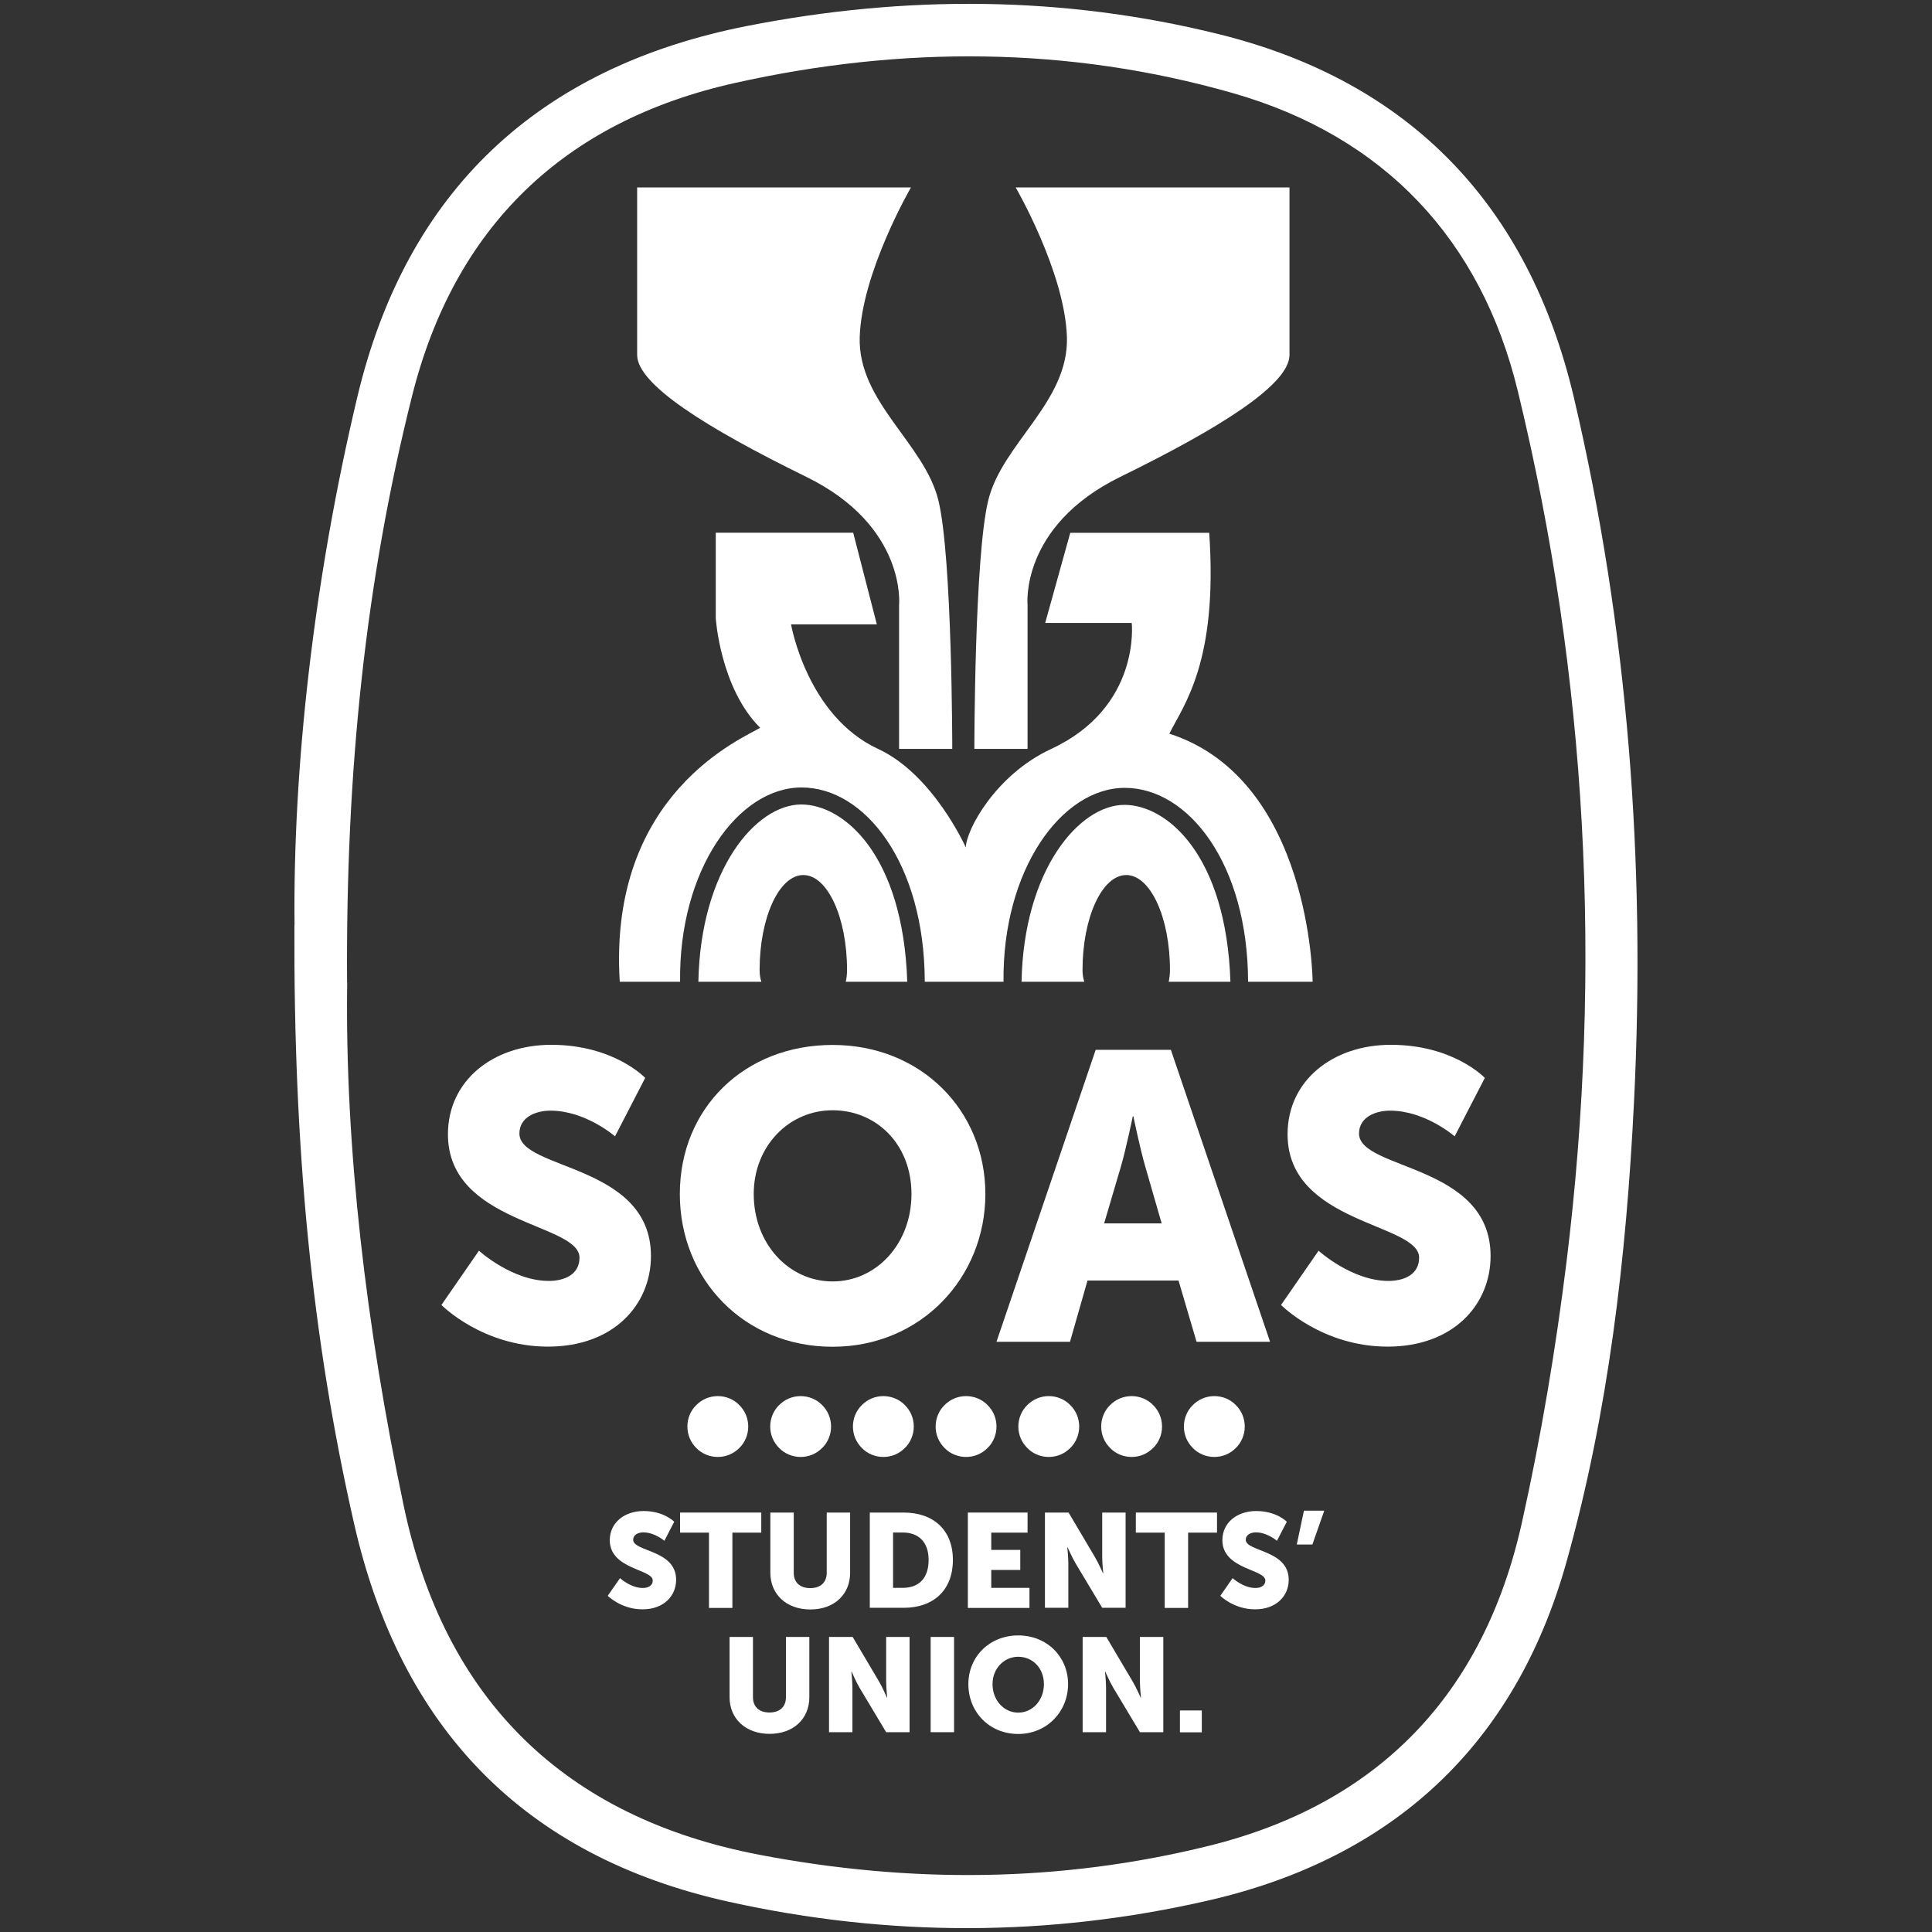
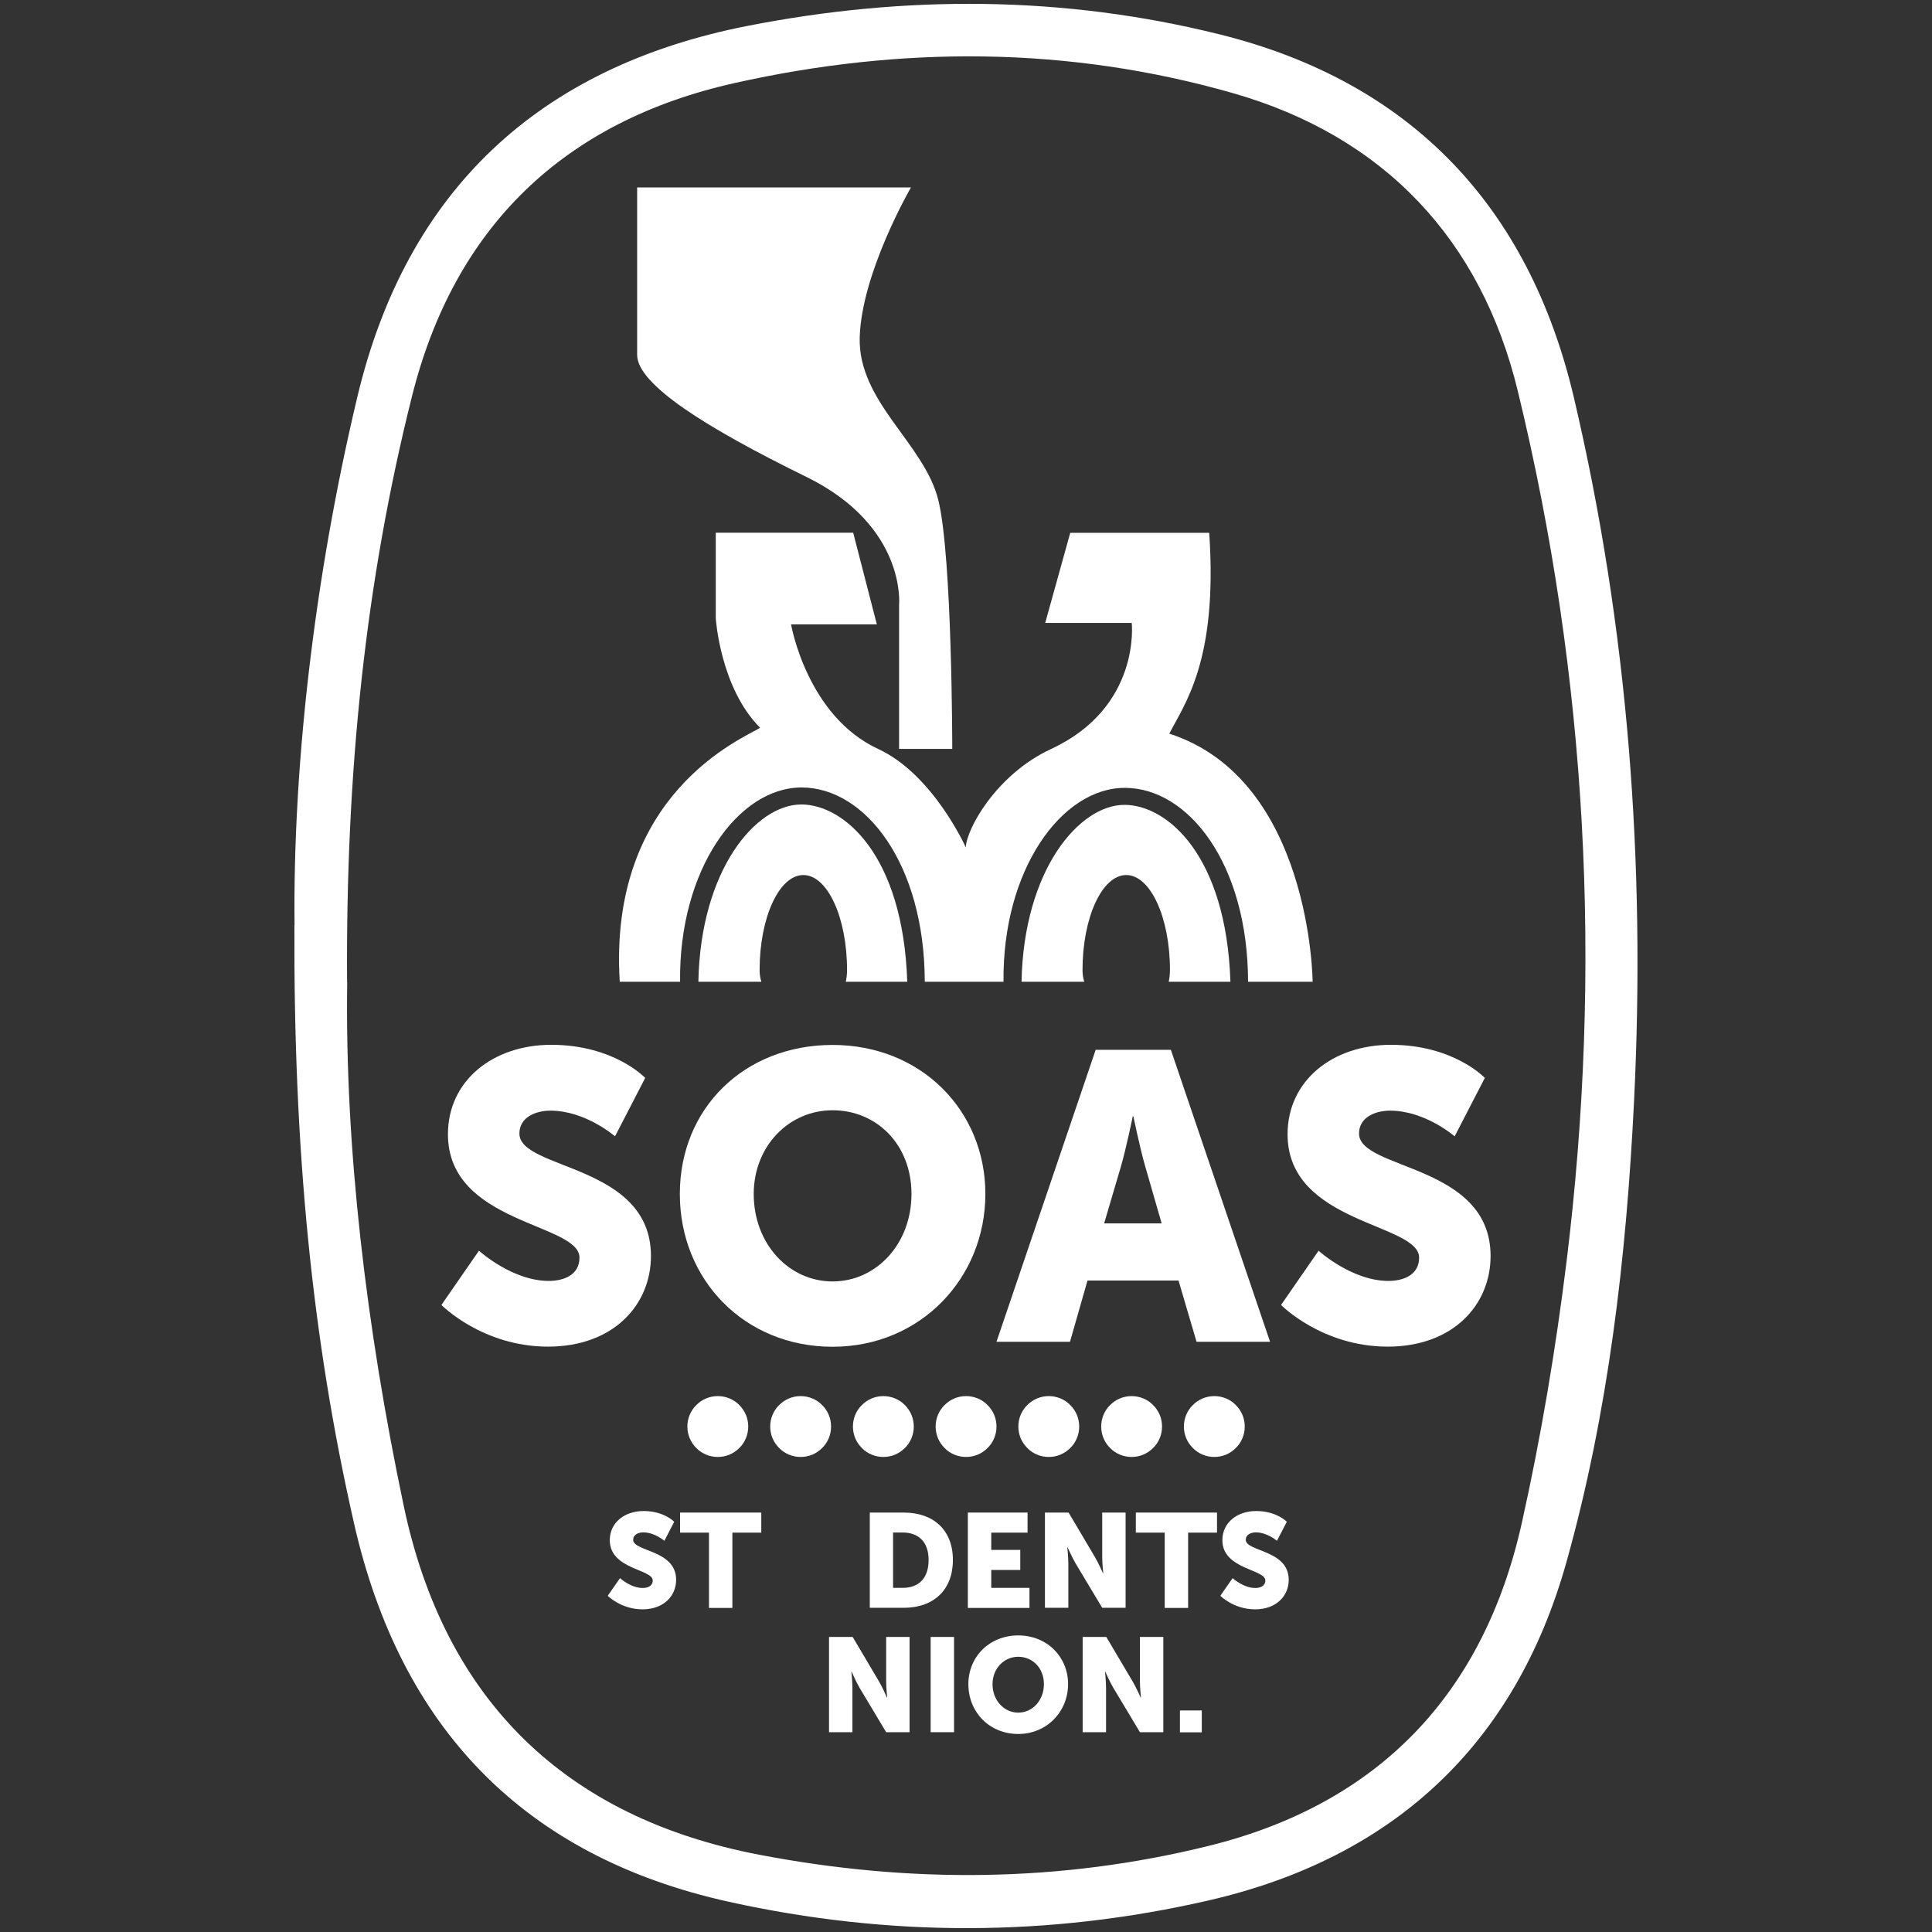
<svg xmlns="http://www.w3.org/2000/svg" id="Layer_2" data-name="Layer 2" viewBox="0 0 151.13 151.13">
  <rect x="0" y="0" width="151.13" height="151.13" fill="#333333" stroke="none" />
  <defs>
    <style>
      .cls-1 {
        fill: none;
      }

      .cls-2 {
        fill: #fff;
      }
    </style>
  </defs>
  <g id="Layer_1-2" data-name="Layer 1">
    <g>
      <g>
        <path class="cls-2" d="M27.16,76.83c-.19,12.86,1.48,26.98,4.42,40.96,3.19,15.18,12.61,24.39,27.83,27.3,11.77,2.25,23.51,2.18,35.15-.7,13.34-3.3,21.5-11.92,24.48-25.24,1.51-6.77,2.66-13.64,3.51-20.52,2.81-22.89,1.62-45.64-3.82-68.04-2.87-11.84-10.46-19.93-22.3-23.31-12.85-3.67-25.91-3.7-38.94-.79-13.4,2.99-21.95,11.28-25.26,24.5-3.65,14.54-5.19,29.39-5.08,45.84ZM23.04,72.35c-.13-12.2,1.48-26.88,4.91-41.29,3.84-16.14,14.18-25.82,30.5-29.03,12.37-2.43,24.75-2.38,36.96.66,14.96,3.72,24.18,13.46,27.7,28.38,4.26,18.12,5.63,36.54,4.71,55.12-.6,12.17-2,24.29-5.29,36.02-4,14.25-13.53,23.14-28.03,26.46-12.47,2.86-24.98,2.86-37.47.1-16.11-3.56-25.71-13.67-29.33-29.58-3.31-14.54-4.74-29.3-4.67-46.84Z" />
        <g>
          <path class="cls-2" d="M37.47,97.84s2.59,2.36,5.46,2.36c1.15,0,2.4-.45,2.4-1.82,0-2.71-10.29-2.62-10.29-9.65,0-4.22,3.55-7,8.08-7,4.92,0,7.35,2.59,7.35,2.59l-2.36,4.57s-2.3-2.01-5.05-2.01c-1.15,0-2.43.51-2.43,1.79,0,2.87,10.29,2.36,10.29,9.58,0,3.8-2.91,7.09-8.05,7.09s-8.34-3.26-8.34-3.26l2.94-4.25Z" />
          <path class="cls-2" d="M65.13,100.24c3.42,0,6.17-2.94,6.17-6.84s-2.75-6.55-6.17-6.55-6.17,2.81-6.17,6.55c0,3.9,2.75,6.84,6.17,6.84ZM65.13,81.74c6.9,0,11.95,5.11,11.95,11.66s-5.05,11.95-11.95,11.95-11.95-5.24-11.95-11.95,5.05-11.66,11.95-11.66Z" />
          <path class="cls-2" d="M88.61,87.33s-.51,2.49-.93,3.93l-1.31,4.44h4.5l-1.28-4.44c-.42-1.44-.93-3.93-.93-3.93h-.06ZM92.19,100.17h-7.12l-1.37,4.79h-5.75l7.76-22.84h5.88l7.76,22.84h-5.75l-1.41-4.79Z" />
          <path class="cls-2" d="M103.15,97.84s2.59,2.36,5.46,2.36c1.15,0,2.4-.45,2.4-1.82,0-2.71-10.29-2.62-10.29-9.65,0-4.22,3.55-7,8.08-7,4.92,0,7.35,2.59,7.35,2.59l-2.36,4.57s-2.3-2.01-5.05-2.01c-1.15,0-2.43.51-2.43,1.79,0,2.87,10.29,2.36,10.29,9.58,0,3.8-2.91,7.09-8.05,7.09s-8.34-3.26-8.34-3.26l2.94-4.25Z" />
        </g>
        <g>
          <path class="cls-2" d="M58.53,111.59c0,.32-.06.62-.18.91-.12.29-.29.55-.52.77-.22.22-.48.4-.77.52-.29.12-.6.18-.91.18s-.62-.06-.91-.18c-.29-.12-.55-.29-.77-.52-.22-.22-.4-.48-.52-.77-.12-.29-.18-.6-.18-.91,0-.32.06-.62.18-.91.12-.29.29-.55.52-.77.22-.22.48-.4.77-.52s.6-.18.91-.18.62.06.91.18c.29.12.55.29.77.52.22.22.4.48.52.77.12.29.18.6.18.91Z" />
          <path class="cls-2" d="M65.01,111.59c0,.32-.06.62-.18.91-.12.29-.29.55-.52.77-.22.22-.48.4-.77.52-.29.12-.6.18-.91.18s-.62-.06-.91-.18c-.29-.12-.55-.29-.77-.52-.22-.22-.4-.48-.52-.77-.12-.29-.18-.6-.18-.91,0-.32.06-.62.18-.91.12-.29.29-.55.52-.77.22-.22.48-.4.77-.52s.6-.18.91-.18.62.06.91.18c.29.12.55.29.77.52.22.22.4.48.52.77s.18.6.18.91Z" />
          <path class="cls-2" d="M71.48,111.59c0,.32-.06.62-.18.91-.12.29-.29.55-.52.77-.22.22-.48.4-.77.52-.29.12-.6.18-.91.18s-.62-.06-.91-.18c-.29-.12-.55-.29-.77-.52-.22-.22-.4-.48-.52-.77-.12-.29-.18-.6-.18-.91,0-.32.06-.62.18-.91s.29-.55.52-.77c.22-.22.48-.4.77-.52.29-.12.6-.18.91-.18s.62.06.91.18c.29.12.55.29.77.52.22.22.4.48.52.77.12.29.18.6.18.91Z" />
          <path class="cls-2" d="M77.95,111.59c0,.32-.06.62-.18.91-.12.29-.29.55-.52.77-.22.22-.48.4-.77.52-.29.12-.6.18-.91.18s-.62-.06-.91-.18c-.29-.12-.55-.29-.77-.52-.22-.22-.4-.48-.52-.77-.12-.29-.18-.6-.18-.91,0-.32.06-.62.18-.91.12-.29.29-.55.52-.77.22-.22.48-.4.77-.52.29-.12.6-.18.91-.18s.62.06.91.18c.29.12.55.29.77.52.22.22.4.48.52.77s.18.6.18.91Z" />
          <path class="cls-2" d="M84.42,111.59c0,.32-.06.62-.18.91-.12.29-.29.55-.52.77-.22.22-.48.4-.77.52-.29.12-.6.18-.91.18s-.62-.06-.91-.18c-.29-.12-.55-.29-.77-.52s-.4-.48-.52-.77c-.12-.29-.18-.6-.18-.91s.06-.62.18-.91c.12-.29.29-.55.52-.77.22-.22.48-.4.77-.52s.6-.18.91-.18.62.06.91.18.55.29.77.52c.22.22.4.48.52.77s.18.6.18.91Z" />
          <path class="cls-2" d="M90.9,111.59c0,.32-.06.62-.18.91-.12.29-.29.55-.52.77s-.48.4-.77.52c-.29.12-.6.18-.91.18s-.62-.06-.91-.18c-.29-.12-.55-.29-.77-.52-.22-.22-.4-.48-.52-.77-.12-.29-.18-.6-.18-.91,0-.32.06-.62.18-.91.12-.29.29-.55.52-.77.22-.22.48-.4.77-.52.29-.12.6-.18.91-.18s.62.06.91.18c.29.12.55.29.77.52.22.22.4.48.52.77s.18.6.18.91Z" />
          <path class="cls-2" d="M97.37,111.59c0,.32-.06.62-.18.91-.12.29-.29.55-.52.77-.22.22-.48.4-.77.52-.29.12-.6.18-.91.18s-.62-.06-.91-.18c-.29-.12-.55-.29-.77-.52-.22-.22-.4-.48-.52-.77-.12-.29-.18-.6-.18-.91,0-.32.06-.62.18-.91.12-.29.29-.55.52-.77.22-.22.48-.4.77-.52.29-.12.6-.18.91-.18s.62.06.91.18c.29.12.55.29.77.52.22.22.4.48.52.77.12.29.18.6.18.91Z" />
        </g>
        <g>
          <path class="cls-2" d="M48.5,123.45s.84.77,1.78.77c.38,0,.78-.15.78-.59,0-.89-3.36-.86-3.36-3.15,0-1.38,1.16-2.28,2.64-2.28,1.61,0,2.4.84,2.4.84l-.77,1.49s-.75-.66-1.65-.66c-.38,0-.79.17-.79.58,0,.94,3.36.77,3.36,3.13,0,1.24-.95,2.31-2.63,2.31s-2.72-1.06-2.72-1.06l.96-1.38Z" />
          <polygon class="cls-2" points="55.46 119.89 53.2 119.89 53.2 118.32 59.55 118.32 59.55 119.89 57.29 119.89 57.29 125.78 55.46 125.78 55.46 119.89 55.46 119.89" />
-           <path class="cls-2" d="M60.26,118.32h1.83v4.71c0,.78.51,1.2,1.29,1.2s1.29-.42,1.29-1.2v-4.71h1.83v4.71c0,1.68-1.23,2.87-3.11,2.87s-3.13-1.19-3.13-2.87v-4.71h0Z" />
          <path class="cls-2" d="M70.61,124.21c1.26,0,2.03-.75,2.03-2.18s-.8-2.15-2.03-2.15h-.75v4.33h.75ZM68.04,118.32h2.65c2.34,0,3.85,1.37,3.85,3.71s-1.5,3.74-3.85,3.74h-2.65v-7.45Z" />
          <polygon class="cls-2" points="75.71 118.32 80.38 118.32 80.38 119.89 77.54 119.89 77.54 121.24 79.81 121.24 79.81 122.81 77.54 122.81 77.54 124.21 80.53 124.21 80.53 125.78 75.71 125.78 75.71 118.32 75.71 118.32" />
          <path class="cls-2" d="M81.74,118.32h1.85l2.06,3.48c.29.49.63,1.27.63,1.27h.02s-.08-.8-.08-1.27v-3.48h1.83v7.45h-1.83l-2.08-3.47c-.29-.49-.63-1.27-.63-1.27h-.02s.08.8.08,1.27v3.47h-1.83v-7.46h0Z" />
          <polygon class="cls-2" points="91.11 119.89 88.85 119.89 88.85 118.32 95.2 118.32 95.2 119.89 92.94 119.89 92.94 125.78 91.11 125.78 91.11 119.89" />
          <path class="cls-2" d="M96.42,123.45s.84.77,1.78.77c.38,0,.78-.15.78-.59,0-.89-3.36-.86-3.36-3.15,0-1.38,1.16-2.28,2.64-2.28,1.61,0,2.4.84,2.4.84l-.77,1.49s-.75-.66-1.65-.66c-.38,0-.79.17-.79.58,0,.94,3.36.77,3.36,3.13,0,1.24-.95,2.31-2.63,2.31s-2.72-1.06-2.72-1.06l.96-1.38Z" />
-           <polygon class="cls-2" points="102 118.17 103.59 118.17 102.66 120.82 101.44 120.82 102 118.17" />
-           <path class="cls-2" d="M57.07,128.05h1.83v4.71c0,.78.51,1.2,1.29,1.2s1.29-.42,1.29-1.2v-4.71h1.83v4.71c0,1.68-1.23,2.87-3.11,2.87s-3.13-1.19-3.13-2.87v-4.71h0Z" />
          <path class="cls-2" d="M64.85,128.05h1.85l2.06,3.48c.29.49.62,1.27.62,1.27h.02s-.08-.8-.08-1.27v-3.48h1.83v7.45h-1.83l-2.08-3.47c-.29-.49-.62-1.27-.62-1.27h-.02s.08.8.08,1.27v3.47h-1.83v-7.45Z" />
          <rect class="cls-2" x="72.8" y="128.05" width="1.83" height="7.45" />
          <path class="cls-2" d="M79.65,133.97c1.12,0,2.01-.96,2.01-2.23s-.9-2.14-2.01-2.14-2.01.92-2.01,2.14c0,1.27.9,2.23,2.01,2.23ZM79.65,127.93c2.25,0,3.9,1.67,3.9,3.81s-1.65,3.9-3.9,3.9-3.9-1.71-3.9-3.9c0-2.14,1.65-3.81,3.9-3.81Z" />
          <path class="cls-2" d="M84.69,128.05h1.85l2.06,3.48c.29.49.63,1.27.63,1.27h.02s-.08-.8-.08-1.27v-3.48h1.83v7.45h-1.83l-2.08-3.47c-.29-.49-.63-1.27-.63-1.27h-.02s.08.8.08,1.27v3.47h-1.83v-7.45Z" />
          <rect class="cls-2" x="92.3" y="133.8" width="1.71" height="1.71" />
        </g>
        <g>
          <path class="cls-2" d="M49.84,14.66h21.42s-3.85,6.63-4.01,11.71c-.15,5.09,5.08,8.32,6.16,12.79,1.08,4.47,1.08,19.42,1.08,19.42h-4.16v-11.25s.62-6.16-7.24-10.02c-7.86-3.85-13.25-7.24-13.25-9.55v-13.1Z" />
-           <path class="cls-2" d="M100.87,14.66h-21.42s3.85,6.63,4.01,11.71c.15,5.09-5.08,8.32-6.16,12.79-1.08,4.47-1.08,19.42-1.08,19.42h4.16v-11.25s-.62-6.16,7.24-10.02c7.86-3.85,13.25-7.24,13.25-9.55v-13.1Z" />
          <path class="cls-2" d="M70.96,76.8h-4.8c.06-.27.1-.58.1-.92,0-4.11-1.53-7.43-3.42-7.43s-3.42,3.32-3.42,7.43c0,.32.04.63.14.92h-4.93c.17-8.79,4.51-13.87,8.05-13.87,3.31,0,7.96,3.91,8.29,13.87Z" />
          <path class="cls-2" d="M96.24,76.8h-4.82c.06-.27.1-.58.1-.92,0-4.11-1.53-7.43-3.42-7.43s-3.42,3.32-3.42,7.43c0,.32.04.63.14.92h-4.91c.17-8.77,4.52-13.84,8.05-13.84,3.31,0,7.96,3.9,8.29,13.84Z" />
          <path class="cls-2" d="M102.69,76.8h-5.06c-.02-9.25-4.68-15.17-9.64-15.17s-9.59,6.43-9.49,15.17h-6.16c-.02-9.27-4.68-15.2-9.64-15.2s-9.61,6.44-9.5,15.2h-4.72c-.92-14.79,9.71-19.07,10.98-19.87-3.12-3.12-3.47-8.56-3.47-8.56v-6.7h10.75l1.85,7.17h-6.71s1.23,7.17,6.82,9.75c4.3,1.99,6.85,7.7,6.85,7.7.03-1.38,2.34-5.69,6.67-7.7,7.05-3.27,6.31-9.86,6.31-9.86h-6.77l1.96-7.05h10.87c.69,10.05-1.96,13.41-3.12,15.71,11.11,3.59,11.21,19.41,11.21,19.41Z" />
        </g>
      </g>
      <rect class="cls-1" width="151.13" height="151.13" />
    </g>
  </g>
</svg>